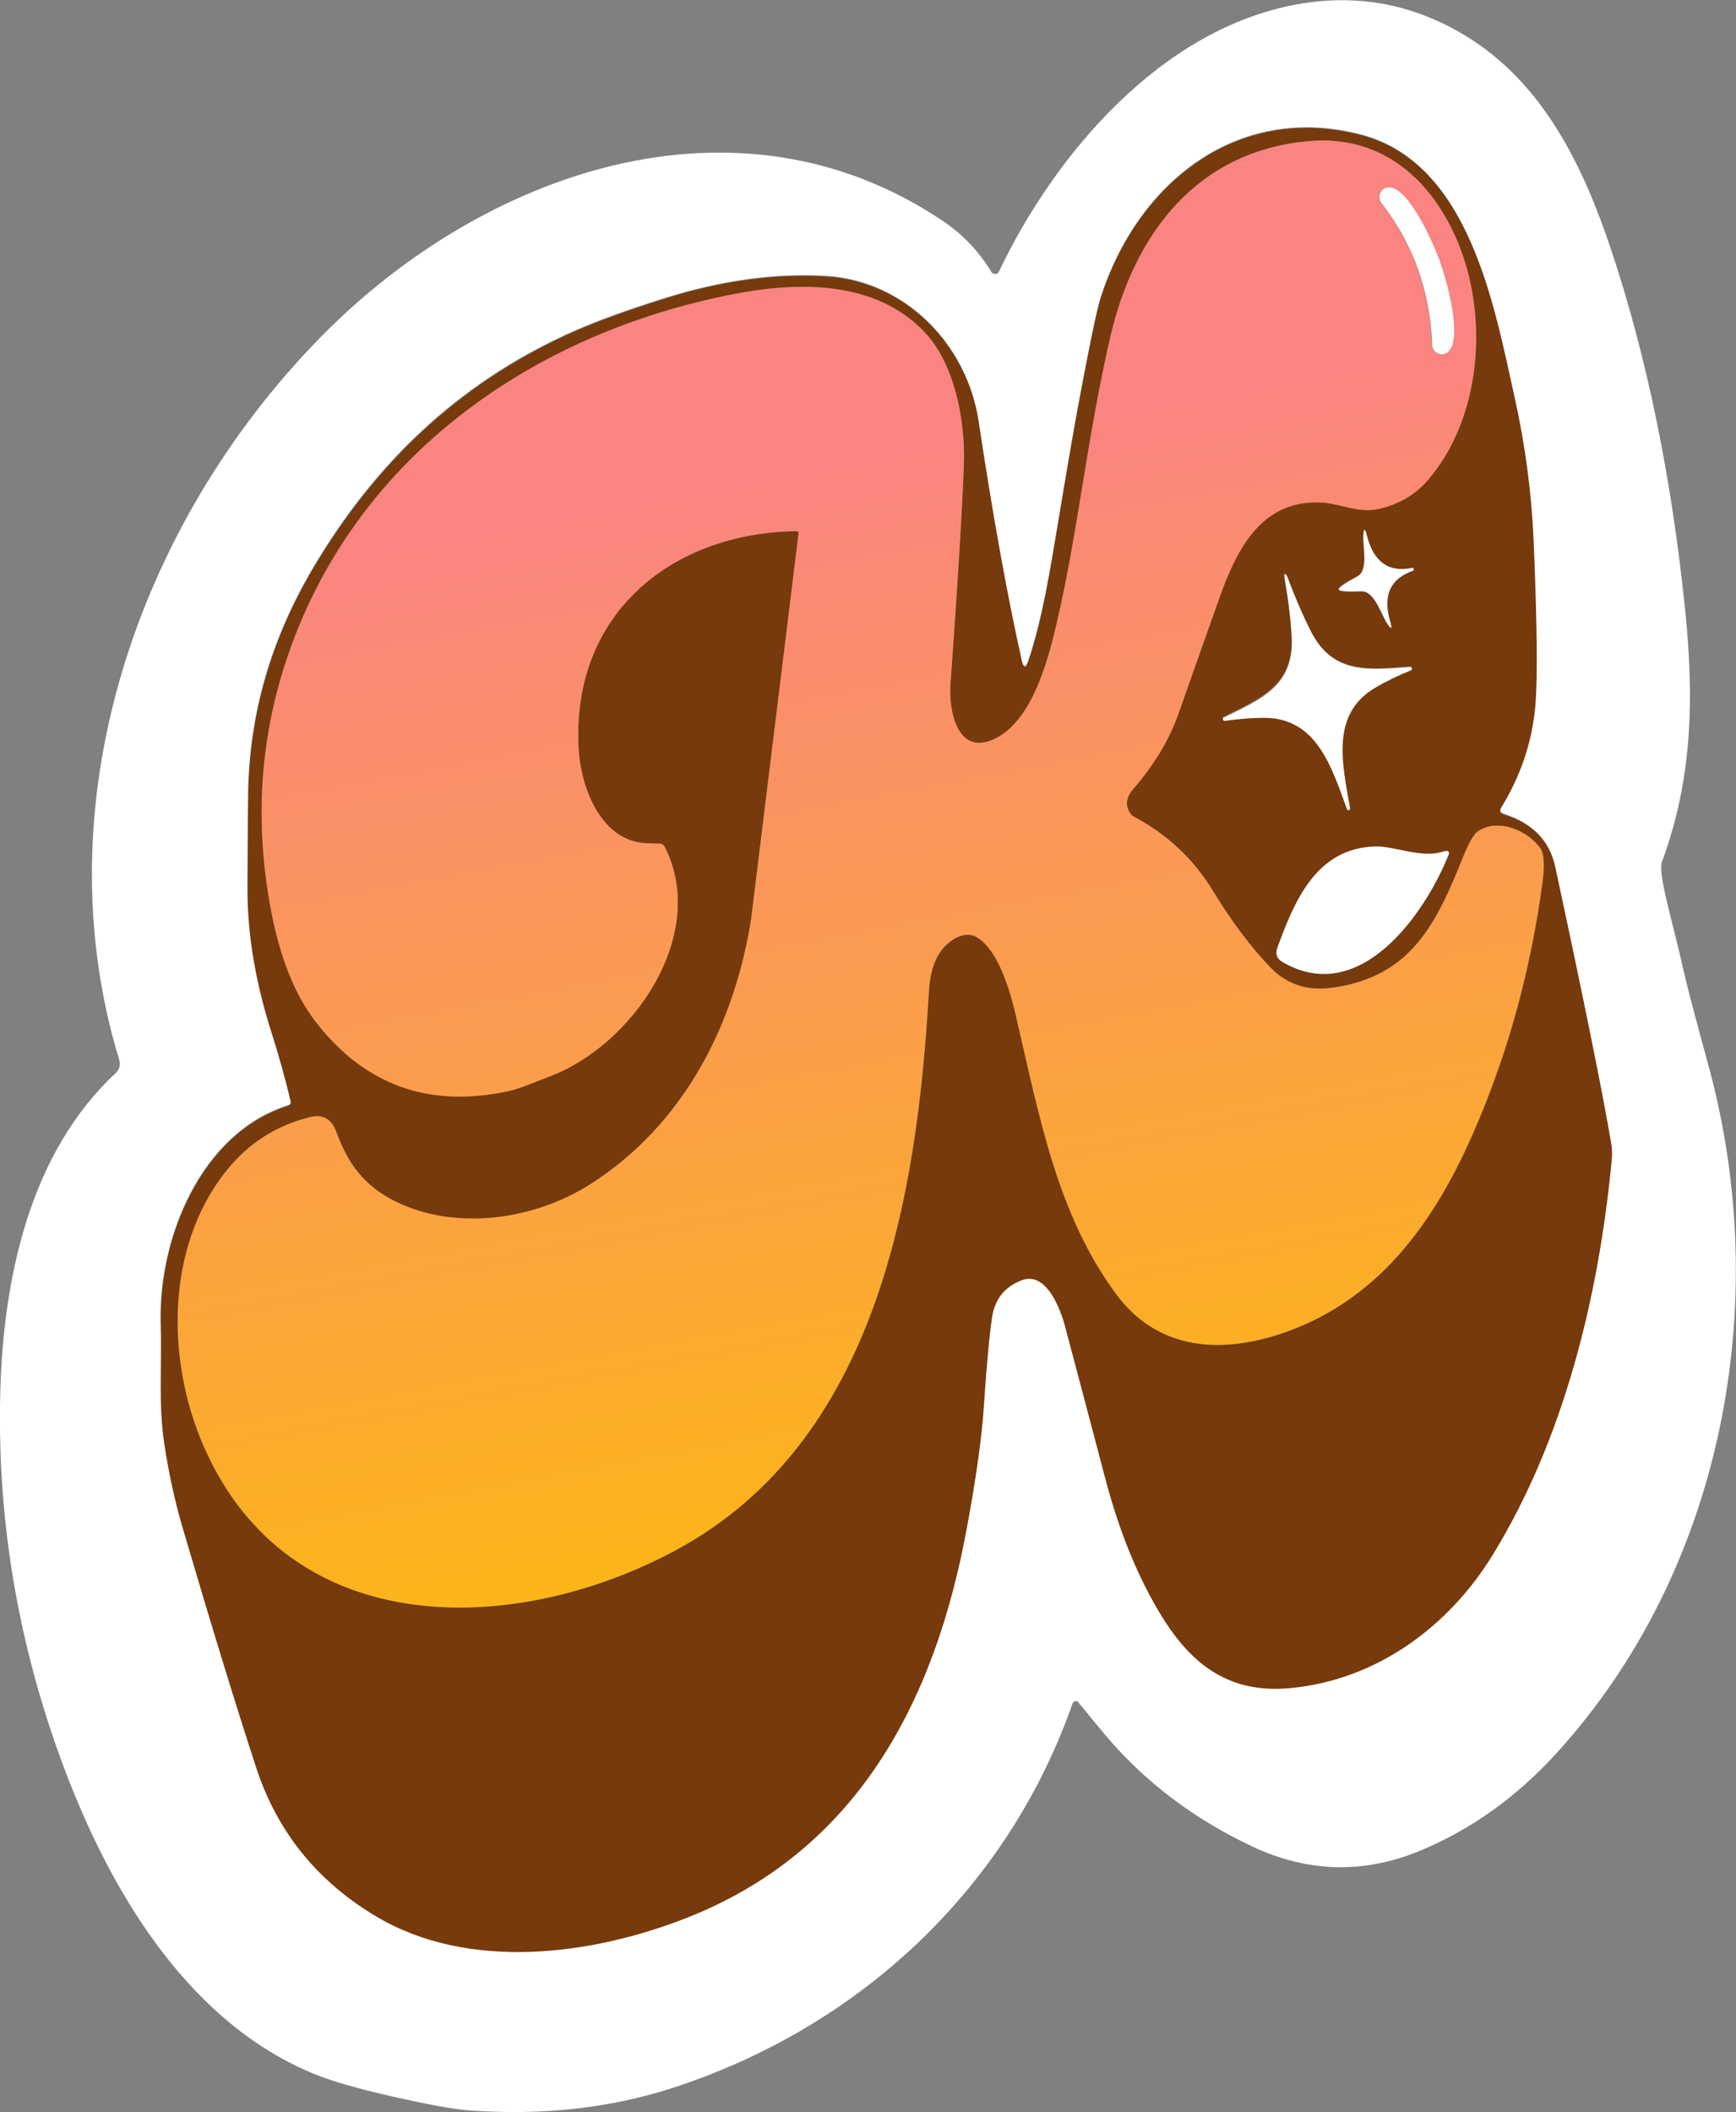
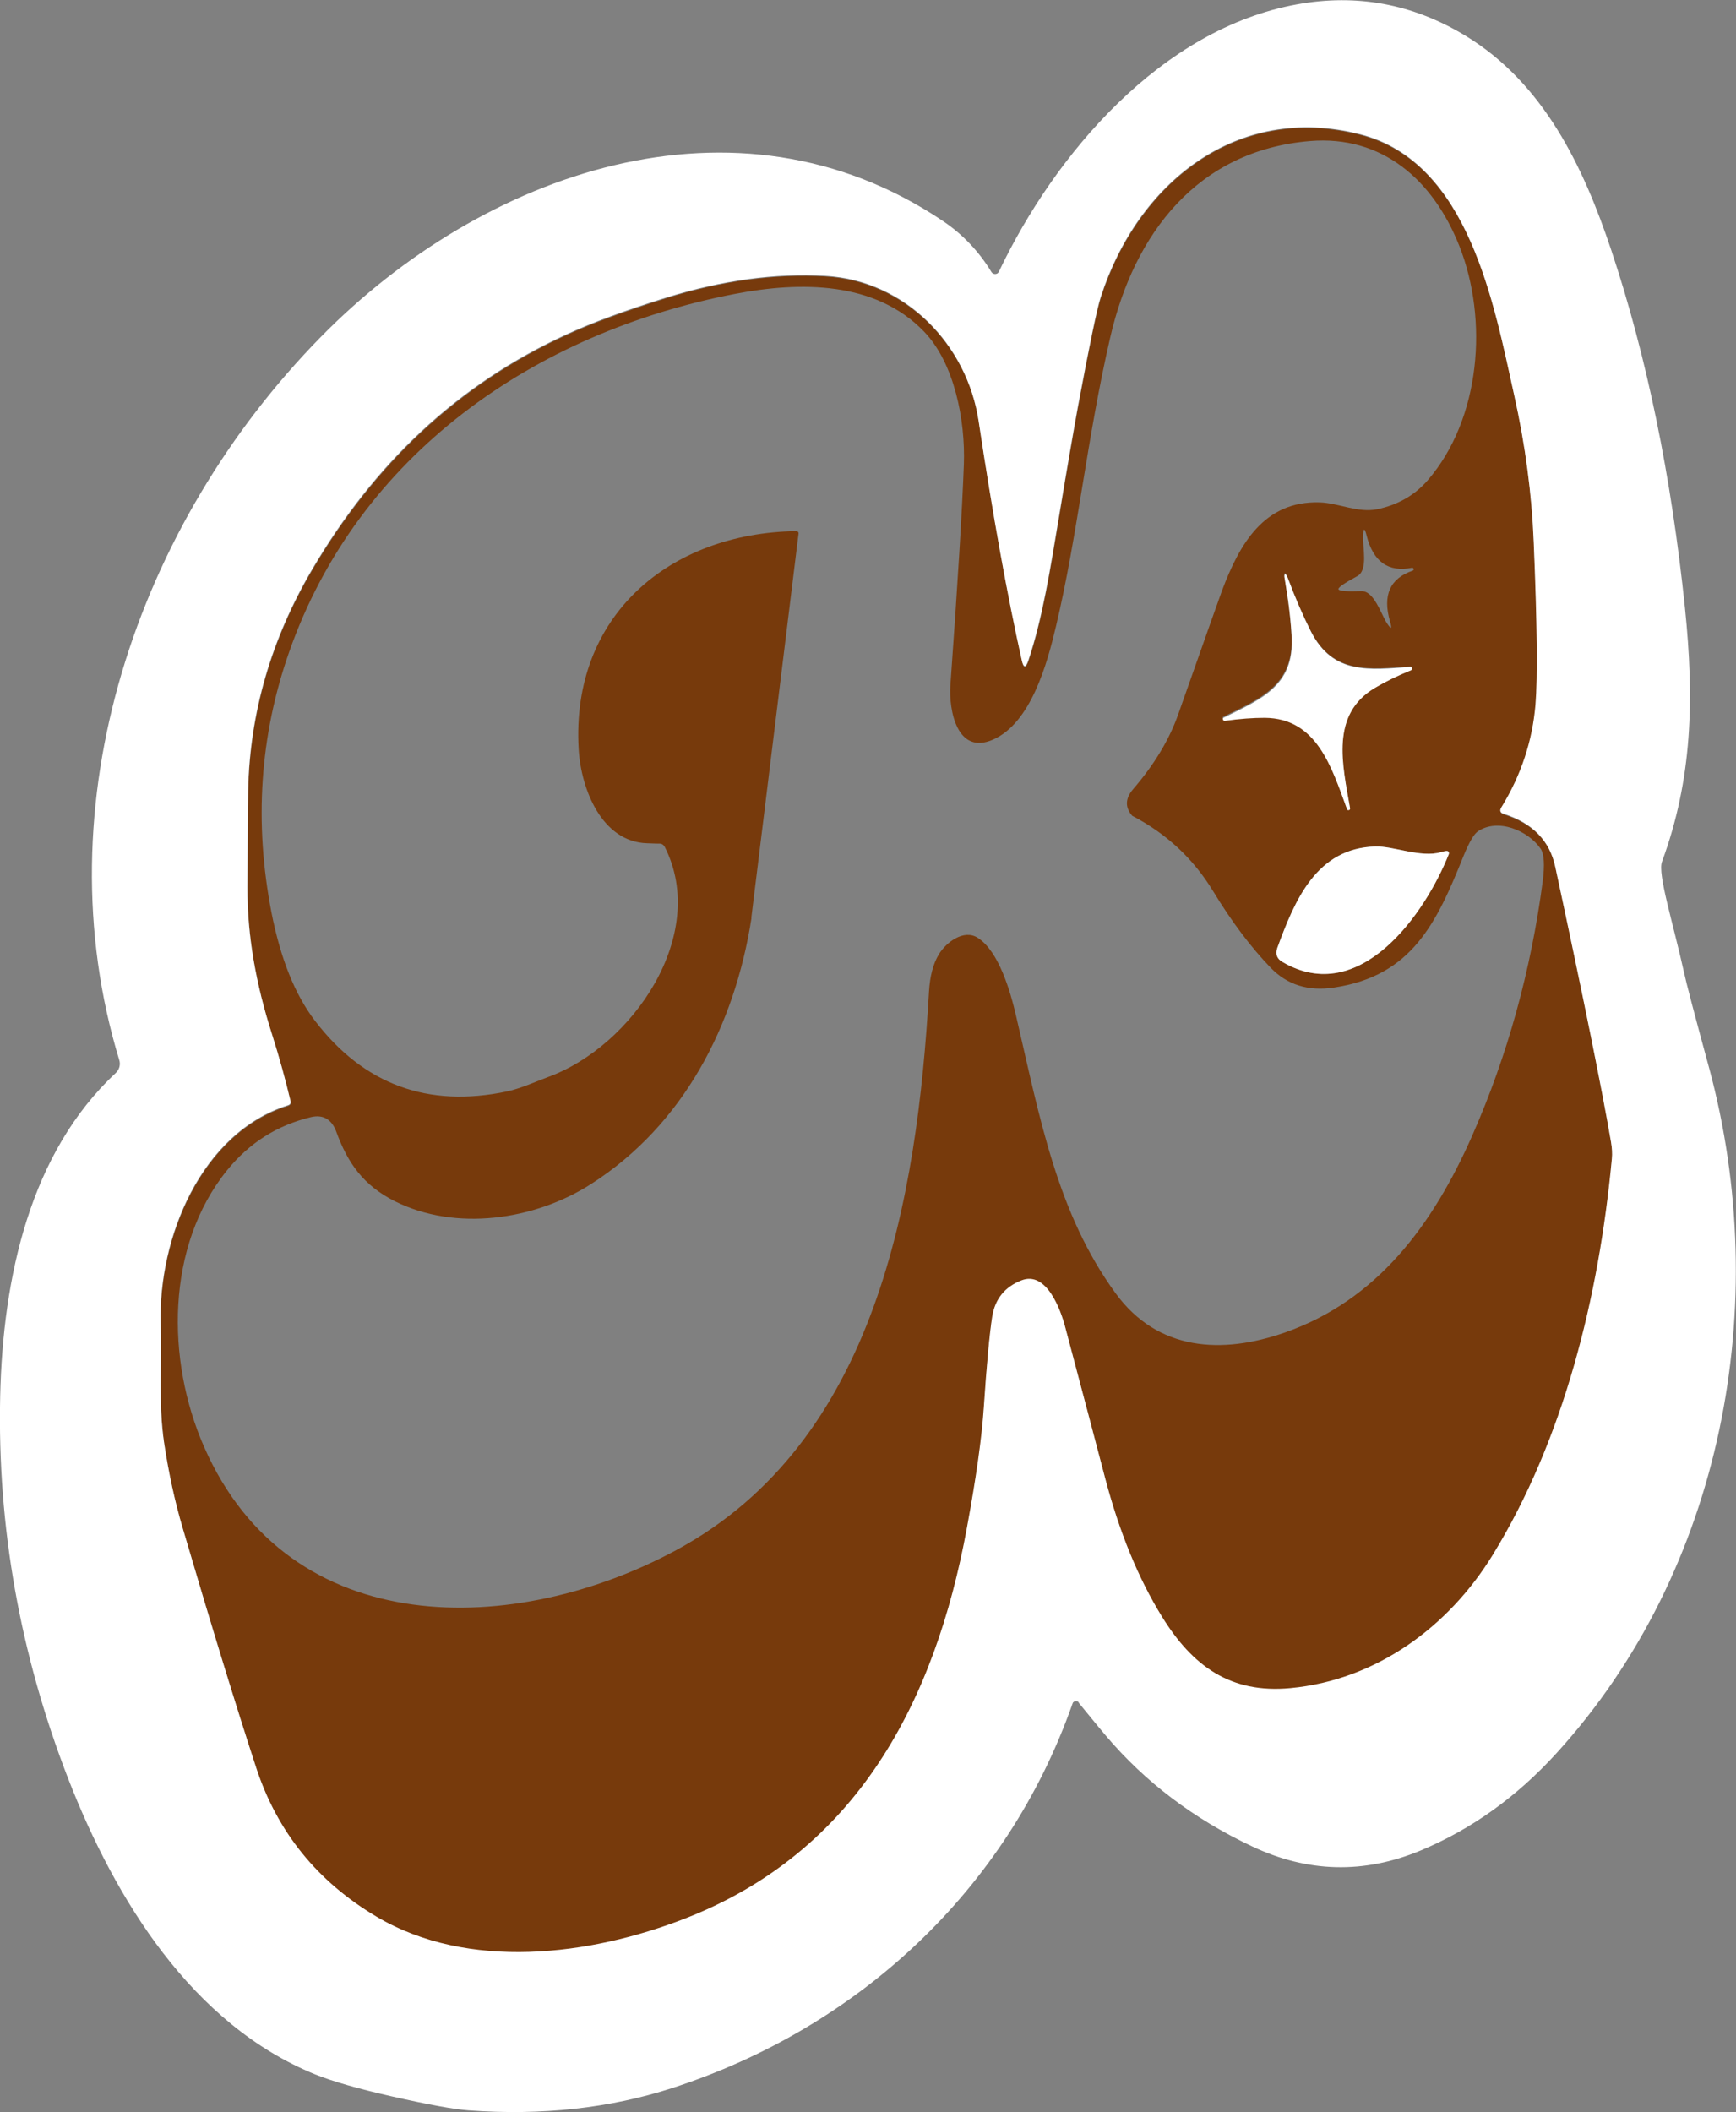
<svg xmlns="http://www.w3.org/2000/svg" id="Capa_2" data-name="Capa 2" viewBox="0 0 96.63 117.54">
  <rect x="0" y="0" width="96.63" height="117.54" fill="#808080" stroke="none" />
  <defs>
    <style>
      .cls-1 {
        fill: #fff;
      }

      .cls-2 {
        fill: url(#Degradado_sin_nombre_3);
      }

      .cls-3 {
        fill: #773a0c;
      }
    </style>
    <linearGradient id="Degradado_sin_nombre_3" data-name="Degradado sin nombre 3" x1="54.74" y1="92.82" x2="42.3" y2="26.3" gradientUnits="userSpaceOnUse">
      <stop offset="0" stop-color="#fcbc09" />
      <stop offset="1" stop-color="#fa8481" />
    </linearGradient>
  </defs>
  <g id="Capa_1-2" data-name="Capa 1">
    <g>
      <path class="cls-3" d="M56.88,36.77c.1.45.22.45.37.02.8-2.4,1.22-5.11,1.7-7.98.5-3.02.86-5.07,1.06-6.16.64-3.42,1.06-5.46,1.27-6.09,2.05-6.34,7.57-10.82,14.44-9.05,6.06,1.55,7.45,9.49,8.58,14.55.61,2.73.97,5.45,1.08,8.14.19,4.52.23,7.53.1,9.04-.16,2.03-.79,3.94-1.9,5.73-.11.18-.06.3.13.36,1.6.5,2.56,1.48,2.87,2.95,1.58,7.33,2.61,12.43,3.1,15.3.06.34.08.66.05.95-.72,7.67-2.67,15.6-6.64,22.06-2.45,3.97-6.46,6.95-11.26,7.4-3.33.31-5.45-1.22-7.15-3.99-1.32-2.14-2.37-4.71-3.16-7.71-.45-1.69-1.18-4.48-2.21-8.36-.27-1.01-1.06-3.17-2.45-2.63-.92.36-1.46,1.03-1.62,2-.16.97-.31,2.67-.47,5.08-.11,1.65-.42,3.88-.94,6.69-1.78,9.66-6.12,18.02-15.68,21.74-5.31,2.07-12.09,2.92-17.18-.1-3.29-1.96-5.53-4.72-6.7-8.29-1.09-3.33-2.45-7.78-4.09-13.33-.45-1.52-.79-3.11-1.04-4.77-.32-2.2-.12-4.23-.19-6.64-.13-4.75,2.25-10.61,7.09-12.13.12-.04.17-.12.14-.24-.29-1.21-.63-2.45-1.03-3.71-.9-2.82-1.38-5.5-1.37-8.19.02-3.02.03-4.82.04-5.38.09-4.32,1.28-8.42,3.56-12.3,3.44-5.84,8.05-10.28,14.2-13.1,1.39-.64,3.23-1.31,5.51-2.03,3.1-.97,6.05-1.37,8.86-1.21,4.46.25,7.89,3.84,8.53,8.07.79,5.24,1.59,9.69,2.41,13.35ZM41.83,51.09c-.93,5.99-3.79,11.51-8.92,14.8-3.16,2.03-7.57,2.65-10.94.96-1.74-.88-2.61-2.11-3.25-3.86-.24-.66-.7-.98-1.4-.82-1.89.45-3.45,1.44-4.68,2.96-3.42,4.23-3.39,10.57-1.29,15.37,4.79,10.97,17.42,10.57,26.31,5.76,11.11-6.01,13.39-19.55,14.05-31.07.05-.86.23-1.55.55-2.08.39-.65,1.38-1.42,2.16-.92,1.18.75,1.82,2.98,2.14,4.36,1.33,5.73,2.3,11,5.54,15.43,2.35,3.22,5.93,3.4,9.42,2.18,5.11-1.79,8.23-5.95,10.45-11.01,1.94-4.41,3.24-9.11,3.9-14.09.12-.92.08-1.53-.11-1.82-.7-1.02-2.39-1.73-3.5-.97-.22.15-.48.6-.79,1.35-1.5,3.74-2.87,6.69-7.21,7.34-1.44.22-2.61-.15-3.53-1.1-1.1-1.14-2.17-2.56-3.21-4.27-1.1-1.81-2.6-3.2-4.5-4.19-.41-.47-.39-.97.06-1.49,1.18-1.37,2.01-2.76,2.5-4.15,1.57-4.45,2.38-6.74,2.44-6.89.98-2.61,2.35-5,5.43-4.91,1.06.03,2.12.6,3.21.38,1.15-.24,2.09-.78,2.81-1.61,2.96-3.43,3.38-8.95,1.76-13.04-1.46-3.68-4.3-6.17-8.31-5.84-6.27.52-9.79,5.15-11.12,10.92-1.31,5.66-1.81,11-3.02,16.08-.5,2.12-1.4,5.38-3.5,6.31-2.01.89-2.47-1.64-2.38-3.01.41-5.7.66-9.81.75-12.3.09-2.45-.52-5.64-2.22-7.4-2.7-2.8-6.86-2.8-10.54-2.09-11.13,2.15-20.95,8.94-24.8,19.94-1.63,4.65-1.95,9.48-.98,14.48.5,2.55,1.3,4.57,2.43,6.04,2.71,3.54,6.27,4.85,10.69,3.92.75-.16,1.58-.54,2.28-.8,4.69-1.71,8.97-7.92,6.49-12.81-.06-.11-.16-.18-.28-.18-.05,0-.28,0-.7-.02-2.52-.07-3.68-3.01-3.81-5.23-.44-7.44,5.07-12.04,12.12-12.14.06,0,.12.05.12.11,0,0,0,.01,0,.02l-2.63,21.39ZM74.51,32.8c.03.09.45.13,1.26.1.71-.03,1.1,1.27,1.42,1.77.25.38.31.35.18-.09-.42-1.45,0-2.39,1.26-2.82.05-.02.07-.05.05-.1-.01-.05-.05-.07-.09-.06-1.31.26-2.15-.33-2.52-1.79-.11-.45-.18-.44-.2.02-.03.6.3,1.91-.33,2.24-.72.39-1.07.63-1.04.73ZM75.07,45.06s.04-.01.04-.02c.02-.03.03-.05.03-.08-.43-2.46-1.1-5.23,1.39-6.71.55-.33,1.22-.65,2.01-.98.02,0,.03-.03.04-.06,0-.02,0-.05-.02-.09,0-.02-.03-.03-.05-.03-2.28.15-4.3.47-5.55-1.97-.44-.85-.87-1.85-1.3-3.01-.05-.14-.1-.21-.14-.2-.04,0-.05.09-.02.24.21,1.21.34,2.3.39,3.25.14,2.74-1.75,3.48-3.8,4.49-.02,0-.03.03-.03.05,0,.04,0,.07.03.09.03.02.05.03.07.03.84-.11,1.58-.17,2.23-.17,2.9.02,3.72,2.75,4.58,5.09,0,.02.03.04.06.05,0,0,.02,0,.04,0ZM80.19,47.43c-1.1.32-2.64-.35-3.63-.32-3.27.09-4.48,2.96-5.46,5.64-.12.34-.03.61.29.79,4.32,2.52,7.95-2.7,9.26-6.02.02-.06,0-.13-.07-.16-.01,0-.03,0-.04,0-.07,0-.19.03-.34.07Z" />
-       <path class="cls-1" d="M80.17,14.57c.37,1.03,1.33,4.42.39,5.06-.25.17-.59.1-.75-.15-.06-.08-.09-.18-.09-.29-.05-1.46-.31-2.85-.78-4.18-.47-1.33-1.16-2.57-2.05-3.72-.18-.24-.14-.58.1-.76.08-.06.18-.1.28-.11,1.13-.1,2.54,3.12,2.91,4.15Z" />
-       <path class="cls-1" d="M78.69,31.67s0,.08-.05.1c-1.26.44-1.68,1.38-1.26,2.82.13.44.07.47-.18.09-.32-.5-.7-1.8-1.42-1.77-.82.03-1.24,0-1.26-.1-.03-.1.32-.34,1.04-.73.63-.34.3-1.65.33-2.24.02-.46.09-.46.2-.02.37,1.46,1.21,2.06,2.52,1.79.05,0,.08,0,.09.06Z" />
      <path class="cls-1" d="M71.53,31.94s.08.05.14.2c.43,1.15.87,2.15,1.3,3.01,1.25,2.44,3.26,2.12,5.55,1.97.02,0,.04,0,.05.03.02.04.03.07.02.09-.01.03-.03.05-.04.06-.79.32-1.45.65-2.01.98-2.5,1.48-1.82,4.25-1.39,6.71,0,.02,0,.05-.03.08,0,0-.02.01-.04.02-.02,0-.04,0-.04,0-.03,0-.06-.03-.06-.05-.86-2.34-1.68-5.07-4.58-5.09-.64,0-1.39.05-2.23.17-.02,0-.04,0-.07-.03-.02-.01-.03-.04-.03-.09,0-.02,0-.04.03-.05,2.05-1.02,3.95-1.75,3.8-4.49-.05-.96-.18-2.04-.39-3.25-.03-.15-.02-.23.02-.24Z" />
-       <path class="cls-2" d="M85.76,47.24c-.7-1.02-2.39-1.73-3.5-.97-.22.15-.48.6-.79,1.35-1.5,3.74-2.87,6.69-7.21,7.34-1.44.22-2.61-.15-3.53-1.1-1.1-1.14-2.17-2.56-3.21-4.27-1.1-1.81-2.6-3.2-4.5-4.19-.41-.47-.39-.97.06-1.49,1.18-1.37,2.01-2.76,2.5-4.15,1.57-4.45,2.38-6.74,2.44-6.89.98-2.61,2.35-5,5.43-4.91,1.06.03,2.12.6,3.21.38,1.15-.24,2.09-.78,2.81-1.61,2.96-3.43,3.38-8.95,1.76-13.04-1.46-3.68-4.3-6.17-8.31-5.84-6.27.52-9.79,5.15-11.12,10.92-1.31,5.66-1.81,11-3.02,16.08-.5,2.12-1.4,5.38-3.5,6.31-2.01.89-2.47-1.64-2.38-3.01.41-5.7.66-9.81.75-12.3.09-2.45-.52-5.64-2.22-7.4-2.7-2.8-6.86-2.8-10.54-2.09-11.13,2.15-20.95,8.94-24.8,19.94-1.63,4.65-1.95,9.48-.98,14.48.5,2.55,1.3,4.57,2.43,6.04,2.71,3.54,6.27,4.85,10.69,3.92.75-.16,1.58-.54,2.28-.8,4.69-1.71,8.97-7.92,6.49-12.81-.06-.11-.16-.18-.28-.18-.05,0-.28,0-.7-.02-2.52-.07-3.68-3.01-3.81-5.23-.44-7.44,5.07-12.04,12.12-12.14,0,0,.01,0,.02,0,.06,0,.11.07.1.13l-2.63,21.39c-.93,5.99-3.79,11.51-8.92,14.8-3.16,2.03-7.57,2.65-10.94.96-1.74-.88-2.61-2.11-3.25-3.86-.24-.66-.7-.98-1.4-.82-1.89.45-3.45,1.44-4.68,2.96-3.42,4.23-3.39,10.57-1.29,15.37,4.79,10.97,17.42,10.57,26.31,5.76,11.11-6.01,13.39-19.55,14.05-31.07.05-.86.23-1.55.55-2.08.39-.65,1.38-1.42,2.16-.92,1.18.75,1.82,2.98,2.14,4.36,1.33,5.73,2.3,11,5.54,15.43,2.35,3.22,5.93,3.4,9.42,2.18,5.11-1.79,8.23-5.95,10.45-11.01,1.94-4.41,3.24-9.11,3.9-14.09.12-.92.08-1.53-.11-1.82ZM77.25,10.42c1.13-.1,2.54,3.12,2.91,4.15.37,1.03,1.33,4.42.39,5.06-.08.06-.18.09-.29.09-.3,0-.55-.23-.56-.53-.05-1.46-.31-2.85-.78-4.18-.47-1.33-1.16-2.57-2.05-3.72-.06-.08-.1-.18-.11-.28-.03-.3.19-.56.49-.59Z" />
      <path class="cls-1" d="M80.19,47.43c.16-.05.27-.07.34-.07.07,0,.12.05.12.12,0,.01,0,.03,0,.04-1.31,3.32-4.95,8.54-9.26,6.02-.32-.18-.41-.45-.29-.79.98-2.68,2.19-5.55,5.46-5.64.99-.03,2.54.64,3.63.32Z" />
      <path class="cls-1" d="M60.05,94.75c-.07-.09-.2-.1-.29-.03-.03.02-.05.05-.06.09-3.65,10.4-11.95,18.05-22.29,21.4-3.47,1.12-7.25,1.54-11.33,1.24-.81-.06-2.25-.32-4.32-.79-1.84-.42-3.24-.82-4.21-1.21-6.85-2.78-11.13-9.72-13.75-16.45C1.11,92.07-.15,84.97.01,77.7c.15-6.63,1.67-13.55,6.44-17.99.19-.18.27-.46.19-.71-4.35-14.27.99-29.84,11.23-40.26,8.95-9.11,23.08-14.21,34.63-6.43,1.11.75,2,1.7,2.68,2.82.07.12.22.15.33.09.04-.02.07-.06.09-.1,3.13-6.57,9.05-13.52,16.61-14.88,3.32-.6,6.43-.02,9.33,1.73,4.39,2.65,6.6,7.32,8.15,11.96,1.98,5.94,3.34,12.58,4.1,19.91.52,5.05.42,9.51-1.28,14.12-.25.68.61,3.37,1.22,6.13.12.57.59,2.36,1.41,5.37,3.52,13.06.8,27.9-8.5,38.11-2.22,2.44-4.74,4.24-7.57,5.42-3.15,1.31-6.28,1.23-9.37-.23-3.25-1.53-5.97-3.59-8.16-6.18-.15-.17-.65-.78-1.5-1.82ZM56.88,36.77c-.82-3.66-1.62-8.11-2.41-13.35-.64-4.24-4.07-7.82-8.53-8.07-2.81-.16-5.77.25-8.86,1.21-2.28.71-4.12,1.39-5.51,2.03-6.16,2.82-10.77,7.26-14.2,13.1-2.28,3.88-3.47,7.98-3.56,12.3-.01.57-.03,2.36-.04,5.38-.01,2.7.47,5.38,1.37,8.19.4,1.26.74,2.49,1.03,3.71.03.12-.02.2-.14.24-4.83,1.52-7.22,7.37-7.09,12.13.07,2.41-.13,4.44.19,6.64.25,1.66.59,3.25,1.04,4.77,1.63,5.55,3,10,4.09,13.33,1.17,3.57,3.4,6.33,6.7,8.29,5.1,3.02,11.87,2.17,17.18.1,9.56-3.72,13.91-12.08,15.68-21.74.52-2.81.83-5.04.94-6.69.16-2.41.32-4.1.47-5.08.16-.97.7-1.64,1.62-2,1.4-.55,2.19,1.62,2.45,2.63,1.03,3.88,1.77,6.67,2.21,8.36.79,3,1.84,5.57,3.16,7.71,1.71,2.77,3.82,4.3,7.15,3.99,4.81-.45,8.82-3.43,11.26-7.4,3.97-6.46,5.92-14.39,6.64-22.06.03-.29.01-.61-.05-.95-.49-2.86-1.52-7.96-3.1-15.3-.31-1.46-1.27-2.44-2.87-2.95-.2-.06-.24-.18-.13-.36,1.1-1.79,1.73-3.7,1.9-5.73.12-1.51.09-4.53-.1-9.04-.11-2.69-.47-5.4-1.08-8.14-1.13-5.06-2.52-13-8.58-14.55-6.87-1.76-12.39,2.71-14.44,9.05-.21.64-.63,2.67-1.27,6.09-.2,1.09-.56,3.14-1.06,6.16-.48,2.87-.9,5.58-1.7,7.98-.15.43-.27.43-.37-.02Z" />
    </g>
  </g>
</svg>